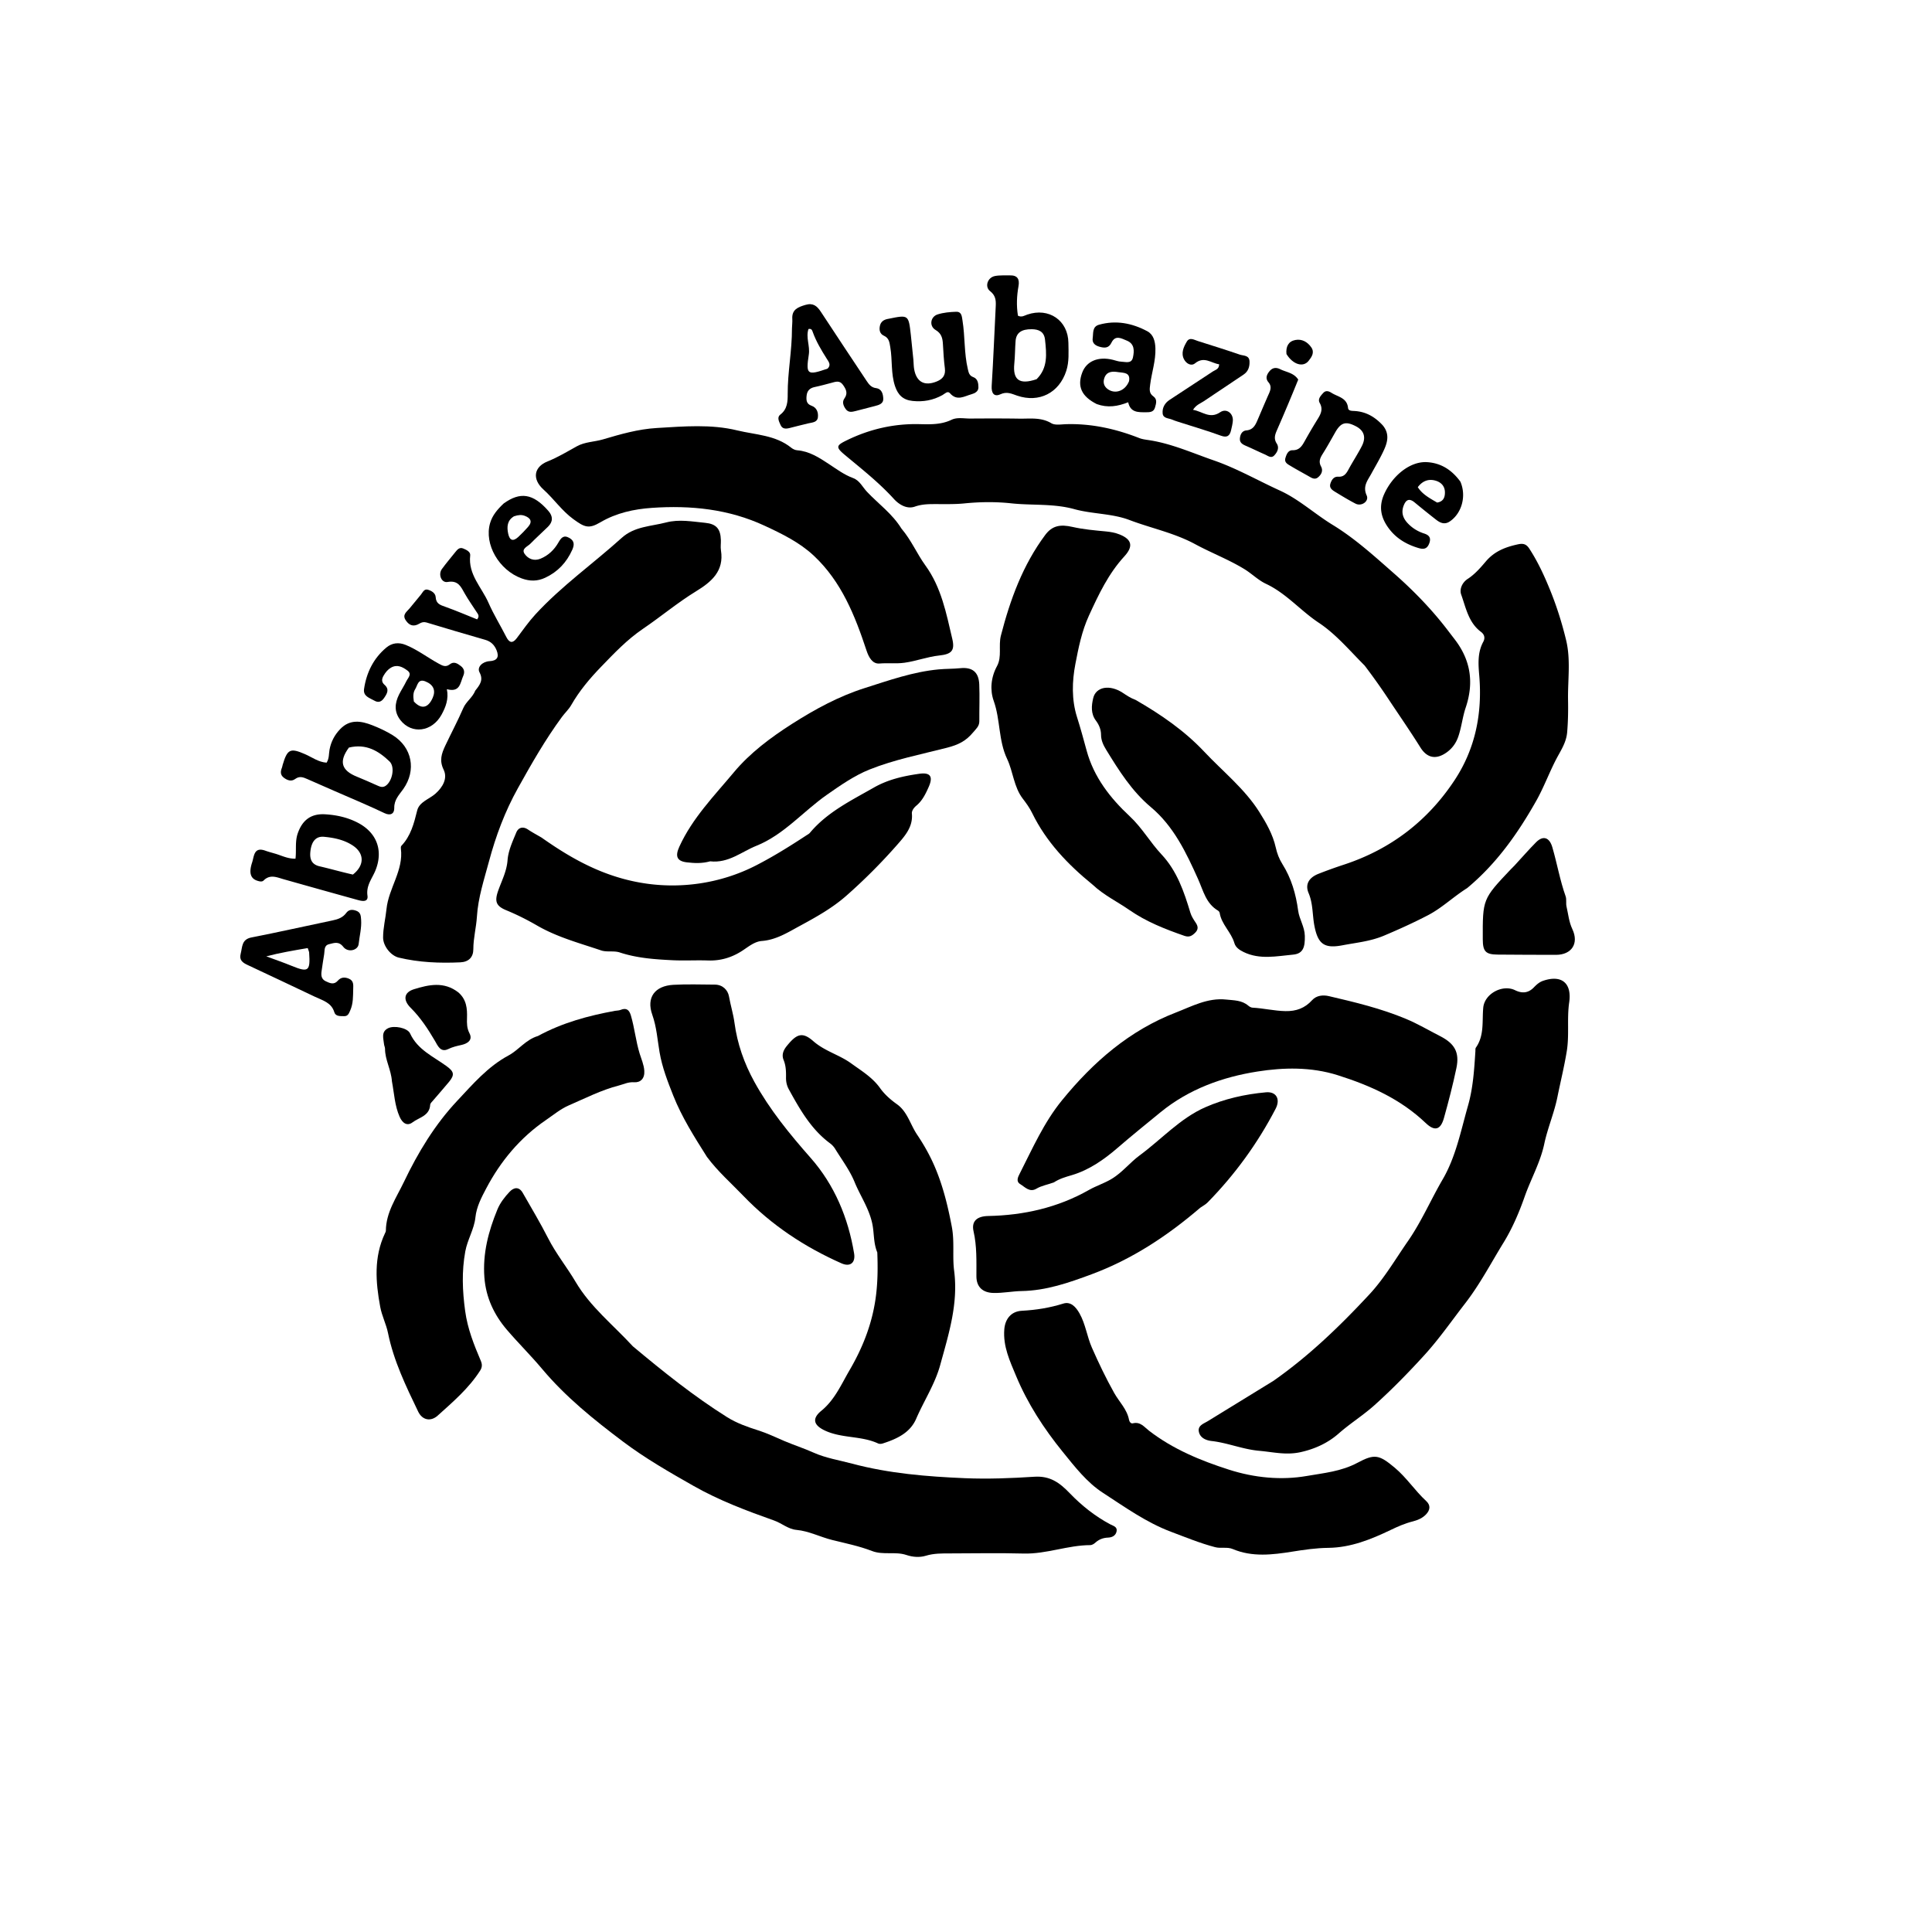
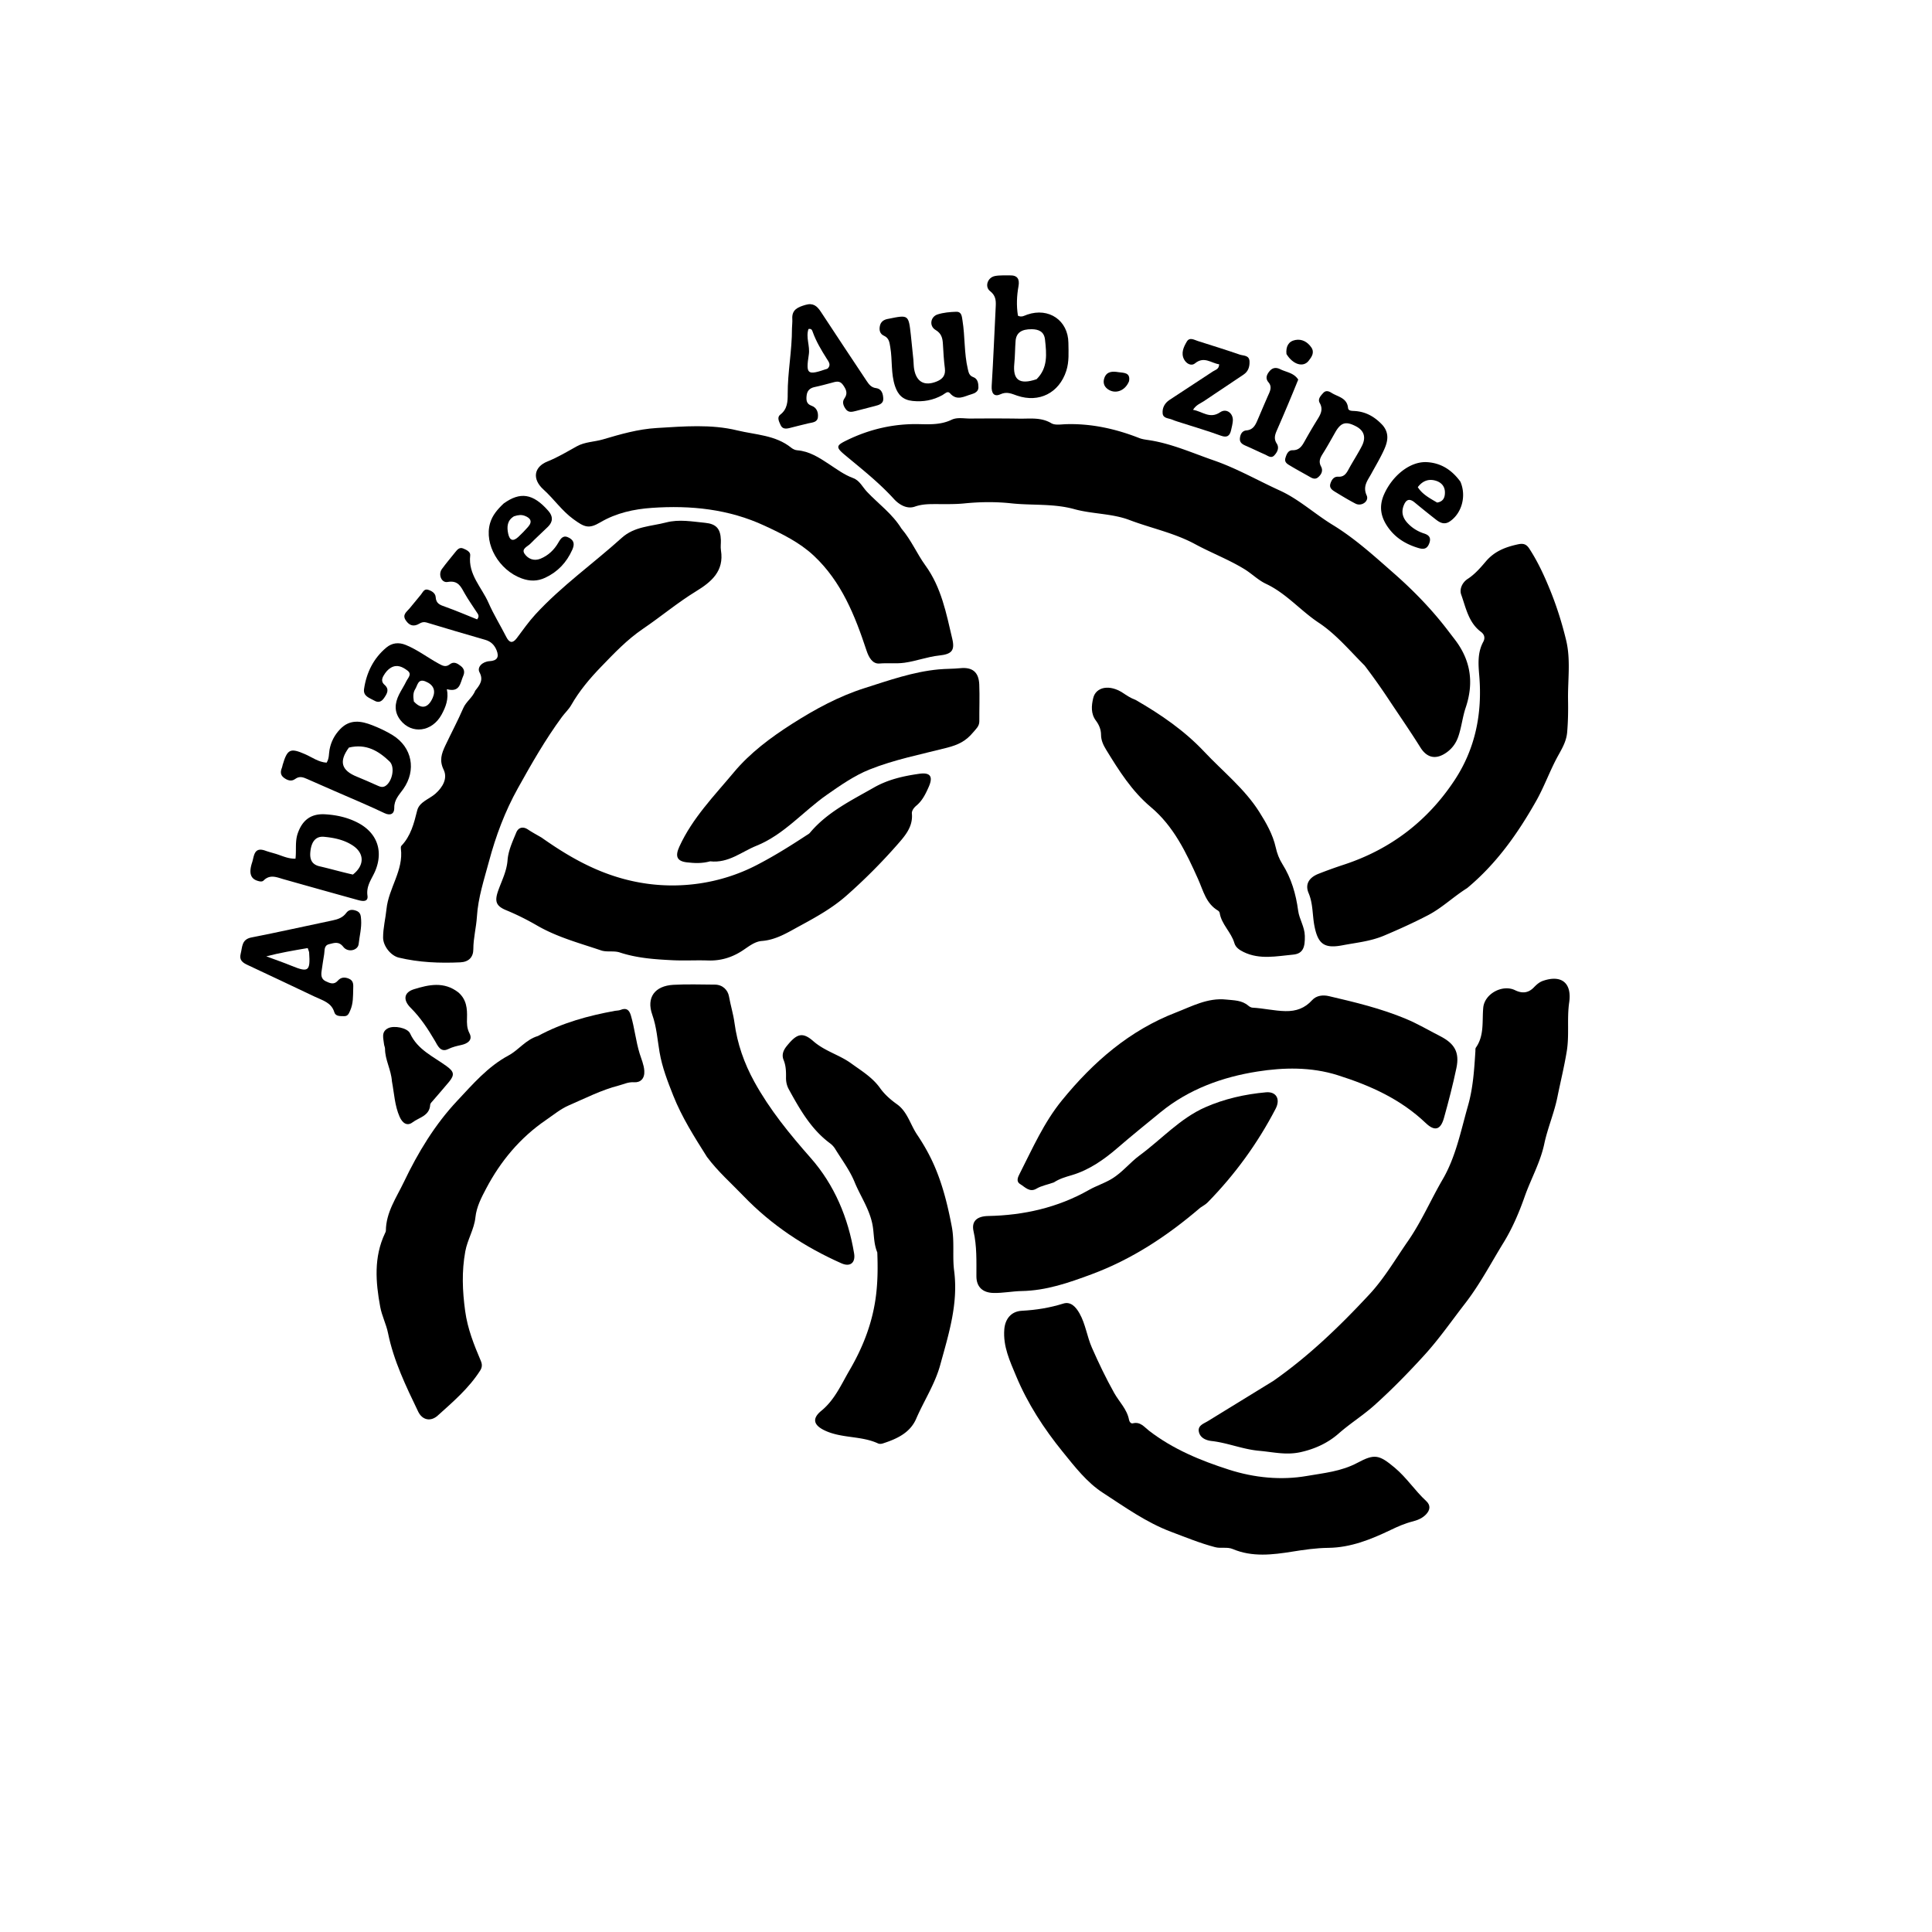
<svg xmlns="http://www.w3.org/2000/svg" data-bbox="127.347 145.951 707.358 679.241" viewBox="0 0 1024 1024" data-type="shape">
  <g>
    <path d="M723.28 352.752c-8.017-8.008-15.179-16.631-24.29-22.67-9.698-6.426-17.272-15.61-27.97-20.63-4.195-1.968-7.5-5.382-11.486-7.817-8.376-5.115-17.537-8.594-26.083-13.217-11.073-5.988-23.275-8.42-34.829-12.804-9.256-3.51-19.685-3.131-29.143-5.741-11.172-3.084-22.35-1.897-33.472-3.093-8.296-.893-16.56-.789-24.877.038-5.612.558-11.306.321-16.963.368-3.162.027-6.169.24-9.28 1.332-4.435 1.556-8.655-1.371-11.079-4.036-7.889-8.67-16.978-15.826-25.91-23.264-5.19-4.322-4.73-5.135 1.297-8.04 12.021-5.793 24.645-8.67 38.006-8.373 5.81.13 11.585.347 17.133-2.312 3.01-1.443 6.578-.634 9.895-.655 8.661-.056 17.325-.087 25.984.051 5.73.092 11.515-.844 16.997 2.422 2.013 1.2 5.212.59 7.862.513 13.465-.387 26.286 2.466 38.75 7.353 1.67.656 3.54.856 5.337 1.134 11.904 1.84 22.84 6.787 34.094 10.68 12.19 4.215 23.423 10.685 35.122 16.015 10.007 4.559 18.472 12.392 27.974 18.196 11.852 7.24 22.029 16.536 32.354 25.598 10.362 9.094 20.003 19.009 28.435 30 1.315 1.713 2.622 3.431 3.939 5.143 8.457 11.002 10.216 22.925 5.76 36.129-1.682 4.98-2.185 10.37-3.943 15.42-1.207 3.467-3.257 6.231-6.136 8.29-5.426 3.879-10.296 3.177-13.906-2.6-5.362-8.582-11.14-16.908-16.716-25.32a335 335 0 0 0-12.857-18.11" />
-     <path d="M335.43 713.574c16.224 13.549 32.44 26.566 50.062 37.617 4.955 3.107 10.842 5.189 16.4 6.94 4.75 1.497 9.258 3.692 13.684 5.58 5.128 2.187 10.502 3.906 15.615 6.202 6.418 2.884 13.626 4.026 20.508 5.861 19.53 5.206 39.649 6.848 59.635 7.693 12.177.515 24.616.033 36.886-.765 8.264-.538 13.296 3.036 18.796 8.759 6.19 6.442 13.414 12.23 21.526 16.507 1.585.835 3.773 1.266 3.265 3.713-.474 2.28-2.41 3.199-4.506 3.278-2.64.099-4.825.938-6.778 2.7-.708.639-1.752 1.28-2.644 1.283-11.957.03-23.278 4.784-35.323 4.464-12.99-.344-25.996-.091-38.995-.067-4.306.008-8.552-.077-12.833 1.229-3.282 1-6.897.75-10.341-.402-5.904-1.974-12.286.186-18.221-2.11-6.804-2.63-14.042-4.09-21.045-5.824-6.401-1.585-12.35-4.75-18.974-5.359-4.437-.408-7.729-3.504-11.803-4.95-14.619-5.192-29.117-10.622-42.783-18.382-12.85-7.296-25.62-14.627-37.399-23.497-15.376-11.578-30.331-23.58-42.857-38.514-5.936-7.077-12.624-13.676-18.656-20.73-6.749-7.89-11.11-17.048-11.916-27.766-.953-12.654 2.14-24.396 6.861-35.897 1.483-3.612 3.845-6.647 6.466-9.436 2.37-2.524 5.094-2.783 6.993.53 4.573 7.98 9.312 15.916 13.468 24.076 4.195 8.238 9.967 15.317 14.61 23.186 7.786 13.197 19.84 22.72 30.298 34.081" />
    <path d="M251.933 366.002c2.45-3.063 4.394-5.586 2.221-9.656-1.463-2.74 1.552-5.704 5.315-5.912 3.977-.22 5.224-2.102 3.73-5.785-1.117-2.754-2.97-4.656-5.992-5.52-10.388-2.97-20.743-6.054-31.085-9.18-1.453-.439-2.614-.148-3.783.555-2.964 1.785-5.294 1.206-7.245-1.663-2.059-3.03.41-4.499 1.959-6.346 2.028-2.419 4.009-4.878 6.024-7.307 1.019-1.23 1.696-3.245 3.775-2.612 1.928.587 3.952 1.774 4.074 3.96.194 3.48 2.453 4.137 5.116 5.085 5.727 2.037 11.318 4.454 16.844 6.667 1.465-1.796.415-2.834-.29-3.924-2.08-3.214-4.306-6.343-6.204-9.66-2.068-3.612-3.436-7.263-9.154-6.247-3.3.586-5.109-4.013-3.012-6.88 2.26-3.088 4.745-6.01 7.138-9.001 1.07-1.337 2.205-2.674 4.173-1.856 1.712.712 3.9 1.758 3.68 3.659-1.174 10.128 6.104 16.91 9.694 25.105 2.731 6.234 6.365 12.067 9.45 18.153 1.635 3.227 3.424 3.403 5.515.63 3.204-4.247 6.225-8.616 9.843-12.558 13.884-15.126 30.673-26.96 45.824-40.645 6.736-6.084 15.455-6.06 23.523-8.155 6.95-1.805 13.793-.467 20.661.192 5.9.566 8.172 3.177 8.351 9.116.055 1.83-.24 3.704.045 5.49 1.764 11.045-5.133 16.754-13.24 21.715-9.79 5.993-18.588 13.413-28.028 19.812-8.512 5.77-15.333 13.01-22.265 20.179-5.935 6.138-11.532 12.758-15.837 20.304-1.3 2.279-3.335 4.125-4.907 6.262-8.804 11.97-16.121 24.796-23.355 37.79-6.883 12.365-11.715 25.33-15.293 38.695-2.579 9.634-5.797 19.2-6.434 29.498-.346 5.6-1.888 11.28-1.886 17.115.002 4.194-2.392 6.77-6.878 6.978-10.977.506-21.883.07-32.616-2.496-4.266-1.02-8.325-6.133-8.335-10.64-.011-5.087 1.301-10.15 1.79-15.021 1.122-11.196 9.142-20.547 7.63-32.144-.062-.47-.027-1.142.258-1.44 5.031-5.27 6.689-11.913 8.392-18.748 1.14-4.58 6.402-5.99 9.699-8.922 3.952-3.515 6.498-8.179 4.332-12.653-2.334-4.823-1.238-8.364.951-12.973 3.127-6.582 6.557-13.04 9.454-19.726 1.506-3.474 4.855-5.504 6.378-9.29" />
    <path d="M674.915 731.897c19.048-13.333 35.395-29.185 50.907-45.864 7.886-8.48 13.743-18.608 20.353-28.123 7.222-10.397 12.157-21.98 18.48-32.828 6.97-11.956 9.61-25.692 13.394-38.95 2.73-9.563 3.31-19.182 3.94-28.906.042-.663-.078-1.48.258-1.96 4.552-6.479 3.24-13.964 3.904-21.161.686-7.444 10.253-12.514 16.855-9.282 3.714 1.818 7.012 1.594 9.993-1.503 1.38-1.433 2.873-2.786 4.832-3.458 9.827-3.372 15.372 1.151 13.87 11.46-1.25 8.584.127 17.238-1.287 25.884-1.337 8.178-3.33 16.2-4.963 24.292-1.691 8.382-5.178 16.397-6.955 24.769-2.104 9.91-7.1 18.6-10.394 27.978-2.987 8.504-6.588 16.89-11.211 24.397-6.644 10.79-12.486 22.058-20.38 32.243-7.09 9.15-13.703 18.724-21.516 27.304-8.386 9.208-17.075 18.112-26.369 26.474-6.075 5.467-12.985 9.742-19.11 15.136-5.614 4.943-12.454 8.16-20.208 9.874-7.664 1.694-14.539-.068-21.894-.72-8.752-.777-16.672-4.217-25.211-5.186-3.05-.346-6.172-1.693-6.795-5-.612-3.247 2.609-4.211 4.834-5.577a64461 64461 0 0 0 34.673-21.293" />
    <path d="M777.633 470.706c-7.335 4.599-13.323 10.501-20.744 14.366-7.6 3.957-15.357 7.47-23.267 10.809-7.27 3.069-14.602 3.712-22.015 5.13-9.568 1.832-13.005-.506-14.911-10.113-1.154-5.816-.69-11.821-3.113-17.543-1.99-4.701.245-8.237 5.22-10.21a244 244 0 0 1 13.594-4.896c24.747-8.144 44.376-23.199 58.617-44.822 10.95-16.628 14.685-35.321 13.034-55.173-.505-6.082-1.025-12.297 2.112-18.077 1.017-1.875.764-3.8-1.233-5.29-6.567-4.9-7.952-12.71-10.457-19.736-1.059-2.968.604-6.472 3.427-8.31 3.852-2.509 6.795-5.939 9.647-9.294 4.636-5.453 10.537-7.666 17.191-9.08 2.805-.595 4.37.077 5.828 2.312 4.652 7.135 8.183 14.882 11.327 22.703 3.364 8.368 6.078 17.076 8.195 25.849 2.521 10.447.816 21.222 1.018 31.849.107 5.625.008 11.26-.47 16.923-.465 5.502-3.445 9.771-5.715 14.113-3.848 7.36-6.663 15.165-10.772 22.416-9.74 17.19-20.937 33.11-36.513 46.074" />
    <path d="M477.806 280.19c5.24 6.14 8.193 13.343 12.692 19.532 8.45 11.625 11.054 25.37 14.233 38.891 1.485 6.314-.445 8.127-6.981 8.821-6.188.657-12.078 2.96-18.332 3.826-4.474.62-8.852.039-13.265.416-3.748.32-5.708-3.341-6.88-6.884-6.117-18.486-13.237-36.457-27.861-50.19-7.582-7.12-16.81-11.606-26.16-15.957-19.045-8.861-39.18-10.89-59.727-9.465-9.49.657-18.854 2.658-27.369 7.683-6.141 3.624-8.428 2.546-14.267-1.71-6.136-4.472-10.32-10.716-15.848-15.709-6.023-5.439-5.23-11.924 2.22-14.901 5.468-2.185 10.385-5.18 15.44-7.98 4.352-2.411 9.279-2.32 13.859-3.67 9.273-2.734 18.58-5.45 28.523-6.042 14.338-.854 28.785-2.118 42.683 1.273 9.609 2.344 20.25 2.438 28.576 9.163.867.7 2.067 1.281 3.155 1.365 6.439.494 11.625 3.876 16.758 7.247 4.174 2.742 8.144 5.737 12.913 7.488 3.47 1.274 5.005 4.795 7.372 7.296 6.039 6.384 13.37 11.572 18.266 19.508" />
    <path d="M749.017 806.323c-4.407 1.101-8.133 2.766-11.9 4.573-10.455 5.014-21.21 9.365-33.109 9.499-6.45.072-12.734.996-19.134 2.014-10.306 1.639-21.161 2.989-31.428-1.367-3.058-1.298-6.259-.193-9.364-1.002-7.995-2.083-15.565-5.22-23.276-8.113-13.355-5.008-24.68-13.226-36.327-20.768-8.402-5.44-14.855-13.812-21.251-21.7-9.952-12.273-18.554-25.478-24.657-40.118-3.287-7.886-6.99-15.681-6.274-24.737.432-5.467 3.562-9.566 9.324-9.87 7.485-.396 14.739-1.555 21.941-3.808 3.909-1.223 6.631 1.7 8.585 5.163 3.227 5.718 3.977 12.282 6.595 18.227 3.6 8.175 7.435 16.191 11.808 23.989 2.648 4.723 6.814 8.628 7.86 14.238.202 1.082 1.02 2.098 2.013 1.848 4.021-1.012 6.04 1.962 8.619 3.947 12.685 9.767 27.242 15.777 42.309 20.607 13.497 4.328 27.697 5.718 41.388 3.333 8.825-1.538 18.116-2.368 26.685-6.941 9.116-4.866 11.477-4.4 19.78 2.541 6.318 5.28 10.746 12.207 16.733 17.73 2.384 2.2 2.12 4.707-.088 7.027-1.78 1.869-4.009 2.934-6.832 3.688" />
    <path d="M285.112 549.107c13.01-7.076 26.744-10.758 40.832-13.343.978-.18 2.042-.117 2.935-.485 3.102-1.277 4.61-.072 5.501 2.938 1.967 6.638 2.607 13.563 4.655 20.21.91 2.954 2.244 5.852 2.462 9.104.28 4.195-2.075 6.326-5.479 6.09-3.075-.213-5.393 1.048-8.051 1.73-9.276 2.384-17.769 6.76-26.478 10.52-4.351 1.878-8.158 5.06-12.128 7.773-13.694 9.359-24.052 21.8-31.689 36.31-2.46 4.673-5.102 9.653-5.687 15.26-.658 6.316-4.224 11.757-5.376 18.077-1.936 10.628-1.52 20.89-.066 31.557 1.291 9.48 4.675 17.909 8.303 26.445.768 1.806.782 3.356-.361 5.148-5.982 9.379-14.344 16.515-22.466 23.834-3.75 3.379-8.198 2.433-10.376-2.093-6.465-13.44-12.985-26.874-15.99-41.663-.959-4.716-3.238-9.04-4.127-13.84-2.452-13.235-3.455-26.305 2.5-38.97.211-.45.49-.935.493-1.406.07-9.761 5.63-17.601 9.57-25.851 7.439-15.576 16.45-30.46 28.267-43.03 8.222-8.747 16.205-18.132 27.194-24.015 5.36-2.87 9.074-8.36 15.562-10.3" />
    <path d="M558.53 626.711c-3.323 1.213-6.468 1.694-9.255 3.34-3.546 2.094-6.009-.895-8.53-2.438-2.433-1.488-1.16-3.84-.167-5.789 6.76-13.267 12.686-26.855 22.307-38.66 16.579-20.338 35.854-37.065 60.369-46.514 8.357-3.221 16.825-7.92 26.647-6.866 4.18.449 8.283.312 11.71 3.232.613.523 1.466 1.024 2.233 1.064 5.853.306 11.57 1.718 17.469 1.833 5.71.111 10.275-1.546 14.147-5.816 2.298-2.534 5.787-2.854 8.9-2.127 13.847 3.232 27.614 6.526 40.882 12.073 6.31 2.638 12.005 6.05 17.993 9.097 7.654 3.894 10.452 8.518 8.697 16.915-1.862 8.913-4.164 17.747-6.614 26.52-1.763 6.319-4.91 7.179-9.633 2.677-13.308-12.686-29.345-19.904-46.703-25.384-14.197-4.483-28.805-4.094-42.462-1.95-18.39 2.885-36.319 9.228-51.501 21.66-7.666 6.277-15.325 12.454-22.817 18.93-6.81 5.886-14.86 11.615-24.118 14.34-3.178.936-6.4 1.814-9.555 3.863" />
-     <path d="M579.114 468.897c-13.252-10.795-24.604-22.717-32.051-37.968-1.304-2.67-3.074-5.156-4.9-7.519-4.86-6.288-5.14-14.354-8.377-21.181-4.644-9.795-3.52-20.713-7.103-30.762-2.038-5.713-1.517-12.425 1.755-18.432 2.714-4.982.67-10.78 2.06-16.166 4.926-19.083 11.587-37.346 23.477-53.318 3.715-4.99 8.008-5.744 14.451-4.276 5.785 1.317 11.772 1.832 17.7 2.39 2.53.238 4.943.668 7.268 1.596 6.613 2.638 7.36 6.373 2.54 11.612-8.436 9.171-13.636 20.191-18.784 31.426-3.801 8.294-5.536 17.07-7.182 25.658-1.747 9.111-2.072 18.826.884 28.15 1.854 5.847 3.478 11.787 5.08 17.693 3.85 14.2 12.59 25.262 22.838 34.829 6.594 6.156 10.853 13.832 16.854 20.228 8.23 8.773 11.935 19.741 15.305 30.917.563 1.866 1.7 3.608 2.807 5.248 1.306 1.933 1.503 3.576-.264 5.331-1.631 1.62-3.103 2.56-5.695 1.662-10.223-3.547-20.275-7.5-29.186-13.695-6.377-4.433-13.487-7.81-19.477-13.423" />
    <path d="M287.03 443.932c9.26 6.529 18.458 12.234 28.642 16.679 17.919 7.821 36.623 10.41 55.45 7.581 9.975-1.5 20.145-4.637 29.696-9.558 9.214-4.746 17.869-10.143 26.458-15.789.695-.457 1.498-.846 2.015-1.463 9.207-10.98 21.833-17.077 33.925-23.983 7.507-4.288 15.737-6.117 24.07-7.285 5.946-.833 7.334 1.588 4.947 6.974-1.625 3.667-3.337 7.242-6.526 9.904-1.289 1.076-2.53 2.673-2.385 4.259.64 6.965-3.699 11.828-7.596 16.278a299 299 0 0 1-27.03 27.122c-7.58 6.695-16.268 11.495-24.952 16.2-6.206 3.363-12.394 7.316-19.956 7.887-3.975.3-7.244 3.172-10.585 5.312-5.487 3.514-11.364 5.25-17.922 5.028-6.322-.213-12.669.169-18.983-.144-9.397-.467-18.769-1.125-27.855-4.125-3.065-1.012-6.792-.034-9.842-1.068-11.477-3.891-23.207-6.983-33.915-13.175-5.184-2.998-10.71-5.794-16.353-8.111-5.57-2.287-6.272-4.811-4.211-10.579 1.866-5.223 4.46-10.131 4.9-16.015.372-4.972 2.666-9.889 4.62-14.62 1.075-2.6 3.455-3.412 6.206-1.57 2.21 1.479 4.567 2.738 7.181 4.26" />
    <path d="M464.98 663.809c-2.082-5.056-1.616-10.157-2.608-15.019-1.677-8.223-6.383-14.854-9.426-22.295-2.546-6.228-6.75-11.787-10.307-17.588a10.7 10.7 0 0 0-2.692-2.916c-10.046-7.445-16.005-17.986-21.853-28.623-1.07-1.947-1.522-4.02-1.49-6.237.047-3.164-.032-6.274-1.279-9.32-1.098-2.683-.198-5.09 1.649-7.37 5.136-6.345 8.182-7.79 14.062-2.63 6.111 5.364 13.793 7.235 20.033 11.759 5.433 3.94 11.303 7.415 15.39 13.15 2.364 3.318 5.524 6.114 8.977 8.572 5.502 3.917 7.036 10.729 10.629 16.069 3.517 5.227 6.678 10.803 9.182 16.578 4.476 10.318 7.12 21.147 9.232 32.276 1.503 7.925.237 15.663 1.225 23.276 2.274 17.51-2.875 33.578-7.364 49.94-2.798 10.2-8.616 18.957-12.741 28.515-3.265 7.564-10.363 10.74-17.744 13.129-.75.243-1.778.298-2.463-.02-8.842-4.106-18.972-2.651-27.896-6.703-6.147-2.791-7.422-6.324-2.195-10.592 7.116-5.812 10.578-13.993 14.974-21.523 7.308-12.516 12.423-25.732 14.12-40.463.837-7.277.875-14.367.584-21.965" />
    <path d="M636.141 640.141c-17.514 15.013-36.203 27.324-57.677 35.291-12.024 4.462-23.912 8.616-36.995 8.852-4.898.089-9.854 1.118-14.852 1.011-5.698-.12-9.09-3.092-9.1-8.83-.015-7.981.296-15.89-1.51-23.824-1.246-5.472 1.899-8.017 7.763-8.134 18.866-.374 36.857-4.428 53.373-13.796 3.904-2.214 8.154-3.526 12.053-5.871 5.706-3.432 9.667-8.663 14.797-12.43 11.619-8.536 21.478-19.666 34.856-25.553 10.14-4.461 21.064-6.917 32.16-7.912 5.397-.484 7.78 3.573 5.09 8.743-9.533 18.326-21.566 34.88-36.036 49.636-1.03 1.05-2.4 1.767-3.922 2.817" />
    <path d="M376.408 456.52c-4.374 1.214-8.418.997-12.346.54-5.524-.64-6.218-3.43-3.996-8.307 6.918-15.182 18.532-26.997 28.924-39.454 8.495-10.184 19.475-18.408 30.882-25.678 12.108-7.717 24.64-14.54 38.351-18.903 12.896-4.103 25.72-8.661 39.316-9.93 3.777-.354 7.604-.252 11.416-.636 6.51-.654 9.813 2.134 10.076 8.65.261 6.481-.011 12.983.034 19.475.019 2.657-1.807 4.12-3.295 5.906-3.812 4.576-7.759 6.572-13.93 8.15-13.784 3.523-27.921 6.293-41.04 11.552-7.87 3.154-15.35 8.33-22.588 13.405-12.602 8.836-22.784 21.178-37.353 27.014-7.798 3.123-14.715 9.308-24.45 8.217" />
    <path d="M601.91 370.978c13.494 7.77 25.922 16.351 36.407 27.49 9.867 10.483 21.364 19.591 29.111 31.843 3.643 5.761 7.21 11.954 8.743 18.855.697 3.135 1.803 6.085 3.494 8.765 4.788 7.584 7.207 15.943 8.383 24.734.613 4.586 3.429 8.464 3.538 13.36.13 5.78-.768 9.443-6.197 9.944-8.7.803-17.71 2.798-26.252-1.38-2.168-1.06-4.216-2.413-4.889-4.737-1.677-5.8-6.822-9.869-7.793-15.988-.07-.437-.454-.96-.843-1.189-6.436-3.794-7.799-10.487-10.604-16.743-6.255-13.949-12.882-27.964-25.021-38.14-10.101-8.468-16.964-19.417-23.721-30.45-1.457-2.38-2.69-4.929-2.691-7.935-.003-2.719-1.053-5.249-2.68-7.41-2.822-3.743-2.413-8-1.468-11.98 1.442-6.072 8.783-7.336 15.646-2.817 2.097 1.381 4.126 2.788 6.837 3.778" />
    <path d="M374.709 613.193c-6.745-10.68-13.33-21.063-17.87-32.507-2.965-7.476-5.876-14.93-7.265-23.042-1.125-6.577-1.539-13.297-3.849-19.803-3.253-9.165 1.342-15.316 11.183-15.868 7.306-.409 14.653-.136 21.98-.104 4.167.018 6.899 2.896 7.488 6.235.83 4.708 2.278 9.262 2.925 14.058 1.48 10.977 5.078 21.341 10.532 31.236 8.184 14.843 18.68 27.657 29.841 40.323 12.59 14.287 19.897 31.703 23.025 50.649.809 4.9-2.063 7.278-6.697 5.224-19.537-8.66-37.1-20.257-51.972-35.726-6.455-6.714-13.501-12.874-19.321-20.675" />
-     <path d="M802.74 458.74c3.965-4.28 7.548-8.44 11.409-12.324 3.762-3.784 7.095-2.57 8.612 2.607 2.53 8.634 4.037 17.54 7.057 26.047.588 1.656.06 3.678.47 5.432.935 3.994 1.248 8.043 3.088 11.948 3.617 7.674-.433 13.643-8.695 13.638q-15.476-.007-30.95-.138c-6.307-.054-7.806-1.666-7.828-8.131-.072-21.304-.073-21.305 14.827-37.058.571-.605 1.166-1.187 2.01-2.021" />
    <path d="M166.81 528.254c-12.061-5.71-23.772-11.285-35.526-16.766-2.648-1.235-4.616-2.557-3.716-5.996.932-3.557.4-7.593 5.727-8.628 14.344-2.787 28.597-6.04 42.906-9.012 2.869-.595 5.456-1.464 7.258-3.912 1.425-1.934 3.198-1.994 5.318-1.238 2.404.857 2.48 2.68 2.625 4.785.303 4.381-.844 8.589-1.311 12.869-.374 3.426-5.69 4.66-8.121 1.519-2.428-3.136-4.856-2.086-7.512-1.45-2.883.692-2.29 3.301-2.64 5.32-.51 2.947-.928 5.913-1.358 8.874-.328 2.257-.24 4.33 2.241 5.493 2.193 1.027 4.319 1.984 6.33-.306 1.672-1.905 3.65-2.02 5.884-1.088 2.623 1.094 2.35 3.319 2.29 5.49-.104 3.81.055 7.61-1.549 11.275-.722 1.651-1.227 3.159-3.265 3.106-1.962-.052-4.495.222-5.186-2.074-1.548-5.137-6.061-6.213-10.395-8.26m-25.677-21.373c4.49 1.671 9.027 3.225 13.458 5.038 8.852 3.623 9.956 2.84 9.263-6.985-.044-.621-.366-1.223-.75-2.443-7.434 1.261-14.781 2.508-21.97 4.39" />
    <path d="M419.762 174.052c.072-1.976.272-3.481.175-4.967-.326-5.024 2.993-6.305 6.966-7.482 4.038-1.195 6.14.55 8.174 3.662 8.008 12.258 16.17 24.416 24.25 36.626 1.223 1.847 2.47 3.482 4.926 3.806 3.218.424 3.786 3.191 3.902 5.601.126 2.628-2.217 3.36-4.413 3.901-3.387.836-6.753 1.757-10.133 2.623-1.966.503-3.96 1.018-5.412-1.067-1.211-1.738-1.974-3.698-.636-5.565 1.985-2.77.855-4.92-.786-7.233-1.823-2.568-4.045-1.567-6.29-.984-2.897.753-5.784 1.567-8.713 2.17-2.676.553-4.052 2.078-4.277 4.749-.193 2.276-.08 4.202 2.656 5.166 2.71.954 3.648 3.493 3.352 6.09-.312 2.727-2.884 2.742-4.99 3.22-3.405.773-6.772 1.709-10.167 2.53-1.89.458-3.718.497-4.65-1.672-.785-1.822-2.05-4.013-.08-5.513 3.758-2.861 3.9-7.049 3.879-10.85-.063-11.515 2.288-22.841 2.267-34.81m18.88 21.319c2.03-1.961.543-3.673-.483-5.3-2.832-4.492-5.56-9.025-7.37-14.053-.318-.879-.596-2.003-2.281-1.632-1.502 4.458.883 8.956.176 13.544-1.642 10.65-.835 11.193 9.957 7.44" />
    <path d="M191.622 425.46c-9.809-4.248-19.27-8.341-28.694-12.518-2.208-.978-4.163-1.767-6.486-.058-1.992 1.465-4.105.745-5.989-.67-1.99-1.496-1.816-3.35-1.007-5.36.185-.459.23-.971.37-1.45 2.483-8.402 4.037-9.091 11.855-5.682 3.739 1.63 7.132 4.244 11.429 4.507 1.442-2.238 1.143-4.662 1.563-6.905.792-4.226 2.68-7.802 5.653-10.896 5.155-5.365 11.095-4.36 17.048-2.018 3.701 1.457 7.373 3.152 10.748 5.24 10.349 6.404 12.672 18.588 5.635 28.552-2.168 3.07-4.882 5.664-4.779 10.042.074 3.116-2.08 4.245-5.203 2.728-3.883-1.888-7.851-3.6-12.143-5.512m-6.687-29.233c-5.413 7.334-4.06 12.12 4.28 15.456 3.528 1.412 6.99 2.991 10.469 4.525 1.532.675 2.997 1.422 4.674.321 3.55-2.33 5.185-10.019 2.075-12.98-5.728-5.455-12.285-9.554-21.498-7.322" />
    <path d="M146.298 452.59c3.49 1.108 6.476 2.625 10.317 2.533.55-4.53-.315-9.009 1.176-13.352 2.444-7.118 7.048-10.626 14.588-10.173 6.037.363 11.859 1.652 17.276 4.469 10.061 5.233 13.588 14.715 9.36 25.22-1.75 4.347-5.024 8.005-4.25 13.42.509 3.55-2.766 2.96-5.041 2.33a7409 7409 0 0 1-39.357-11.013c-3.636-1.027-7.22-2.777-10.64.646-.841.841-2.191.51-3.347.136-3.578-1.158-4.58-4.156-2.745-9.7 1.085-3.28.877-8.44 7.026-6.222 1.72.62 3.5 1.07 5.637 1.706m40.742 10.946c6.239-4.882 6.184-11.318-.154-15.46-4.585-2.996-9.832-4.053-15.117-4.553-4.268-.404-6.674 2.364-7.256 7.767-.409 3.8.442 6.86 4.916 7.886 5.66 1.298 11.243 2.929 17.61 4.36" />
    <path d="M539.536 167.332c1.991 1.002 3.433-.075 4.97-.6 11.404-3.896 21.635 3.096 21.77 14.988.055 4.967.453 9.958-1.128 14.85-3.775 11.675-14.373 17.092-26.023 13.14-2.896-.982-5.4-2.337-8.89-.735-3.38 1.552-4.862-.596-4.62-4.466.884-14.101 1.432-28.223 2.154-42.335.158-3.094-.132-5.63-2.988-7.858-2.982-2.326-1.39-7.204 2.487-8 2.567-.527 5.295-.282 7.951-.36 4.042-.12 5.28 1.964 4.611 5.72-.906 5.094-1.169 10.225-.294 15.656m9.879 33.652c6.101-6.016 5.274-13.487 4.467-20.987-.465-4.312-3.443-5.462-7.014-5.506-5.54-.07-8.242 1.954-8.583 6.207-.32 3.977-.268 7.986-.672 11.951-.883 8.669 2.618 11.465 11.802 8.335" />
    <path d="M732.847 225.397c3.7 4.386 2.627 8.803.739 12.978-1.982 4.381-4.479 8.53-6.789 12.761-1.943 3.56-4.637 6.592-2.433 11.45 1.406 3.103-2.737 5.992-5.911 4.351-3.69-1.907-7.247-4.083-10.799-6.245-1.563-.952-3.23-2.083-2.521-4.341.629-2.003 1.806-3.827 4.152-3.687 3.139.187 4.322-1.747 5.572-4.054 2.22-4.096 4.796-8.002 6.925-12.141 2.4-4.667 1.216-8.256-3.073-10.505-5.395-2.83-8.006-2.067-10.988 3.163-2.144 3.758-4.22 7.56-6.529 11.214-1.408 2.227-2.457 4.216-1.013 6.893 1.209 2.239.197 4.282-1.592 5.763-1.767 1.462-3.432.28-5.035-.63-3.183-1.81-6.413-3.54-9.545-5.431-1.515-.915-3.406-1.806-2.701-4.19.583-1.974 1.456-4.14 3.768-4.111 3.773.046 5.115-2.447 6.61-5.124a276 276 0 0 1 6.58-11.188c1.724-2.772 3.142-5.346 1.216-8.74-1.16-2.047.464-3.77 1.83-5.272 1.47-1.617 3.053-.953 4.507-.043 3.362 2.101 8.145 2.582 8.674 7.943.158 1.601 1.957 1.55 3.28 1.617 5.99.304 10.817 2.956 15.076 7.569" />
    <path d="M484.13 190.842c.141 1.948.133 3.464.404 4.929 1.251 6.78 5.566 9.034 12.002 6.396 3.147-1.29 4.732-3.309 4.262-6.94-.554-4.284-.794-8.614-1.038-12.93-.176-3.121-.787-5.587-3.923-7.44-3.442-2.033-2.72-6.994 1.137-8.217 3.115-.989 6.527-1.292 9.822-1.393 2.902-.09 2.985 2.39 3.347 4.628 1.383 8.546.817 17.298 2.83 25.778.439 1.847.724 3.446 2.864 4.22 2.425.878 2.727 3.309 2.748 5.439.02 2.147-1.912 3.163-3.634 3.632-3.808 1.038-7.707 3.819-11.462-.536-1.248-1.447-2.76.326-3.98 1-4.965 2.744-10.13 3.7-15.847 3.102-5.107-.534-7.712-3.242-9.245-7.738-2.299-6.743-1.365-13.867-2.551-20.748-.444-2.575-.62-4.839-3.396-6.093-2.09-.944-2.562-2.921-2.132-5.099.448-2.268 1.986-3.355 4.127-3.778.163-.032.328-.055.491-.089 10.584-2.165 10.596-2.167 11.798 8.522.484 4.296.904 8.6 1.375 13.355" />
    <path d="M203.286 358.14c-1.148 1.986-.966 3.507.498 4.796 2.779 2.449 1.358 4.713-.222 7.027-1.329 1.946-2.98 2.64-5.113 1.405-2.515-1.456-6.066-2.289-5.489-6.205 1.278-8.679 4.984-16.22 11.778-21.917 2.985-2.502 6.518-2.966 10.334-1.412 6.228 2.535 11.52 6.664 17.36 9.853 1.971 1.077 3.754 2.154 5.937.433 2.173-1.714 4.036-.524 5.843.859 1.889 1.445 2.214 3.285 1.29 5.327-1.598 3.53-1.568 8.886-8.655 6.975 1.05 5.157-.584 9.45-2.819 13.512-5.035 9.153-15.79 10.535-21.777 2.912-3.44-4.38-3.053-8.95-.745-13.589 1.185-2.384 2.695-4.608 3.838-7.01.848-1.78 3.191-3.758.63-5.686-2.54-1.912-5.462-3.467-8.77-1.535-1.604.938-2.8 2.346-3.918 4.256m16.069 13.65c3.946 4.29 7.56 3.584 9.993-1.952 1.727-3.93.381-6.975-3.852-8.673-4.013-1.61-4.157 2.095-5.42 4.083-1.099 1.726-1.17 3.762-.721 6.542" />
-     <path d="M581.312 214.177c-8.108-4.074-10.466-9.39-7.709-16.715 2.292-6.086 8.546-8.677 16.27-6.749 1.451.362 2.904.927 4.37.976 2.33.078 5.484 1.278 6.242-2.237.746-3.464.916-7.265-3.29-8.937-2.785-1.108-6.032-3.19-8.127 1.163-1.413 2.936-3.675 2.85-6.33 2.093-2.398-.683-3.968-2.007-3.589-4.586.39-2.647-.317-6.047 3.36-7.077 8.998-2.523 17.565-.83 25.578 3.453 3.287 1.756 4.182 5.327 4.306 9.06.218 6.58-1.972 12.78-2.777 19.194-.302 2.415-.706 4.57 1.665 6.25 2.252 1.595 1.482 3.837.889 5.927-.71 2.5-2.796 2.52-4.842 2.517-4.025-.007-8.181.227-9.366-5.3-5.542 2.198-10.85 3.063-16.65.968m17.102-12.128c.874-4.84-3.037-4.373-5.687-4.804-2.95-.48-6.174-.548-7.422 3.164-.743 2.211-.267 4.262 1.712 5.755 3.823 2.884 9.267 1.243 11.397-4.115" />
+     <path d="M581.312 214.177m17.102-12.128c.874-4.84-3.037-4.373-5.687-4.804-2.95-.48-6.174-.548-7.422 3.164-.743 2.211-.267 4.262 1.712 5.755 3.823 2.884 9.267 1.243 11.397-4.115" />
    <path d="M207.728 573.093c-.432-6.208-3.675-11.367-3.657-17.242.002-.806-.455-1.605-.532-2.423-.288-3.044-1.647-6.475 2.084-8.416 3.145-1.635 10.35-.271 11.724 2.727 3.962 8.647 12.273 12.21 19.265 17.283 3.952 2.869 4.53 4.54 1.424 8.332-2.73 3.329-5.614 6.53-8.398 9.815-.636.751-1.586 1.587-1.635 2.429-.344 5.89-5.93 6.663-9.348 9.27-2.746 2.095-5.292.592-6.865-2.992-2.593-5.907-2.825-12.209-4.062-18.783" />
    <path d="M266.962 266.854c8.7-6.257 15.506-5.435 23.708 3.963 2.493 2.857 2.487 5.708-.255 8.391-3.092 3.025-6.315 5.919-9.344 9.004-1.478 1.506-4.903 2.623-3.004 5.36 1.827 2.636 4.964 3.966 8.393 2.555 4.15-1.707 7.27-4.691 9.478-8.532 1.384-2.407 2.688-4.258 5.808-2.5 2.876 1.62 2.679 3.83 1.527 6.388-2.984 6.632-7.627 11.598-14.267 14.712-4.164 1.952-8.145 1.957-12.513.37-12-4.358-19.993-18.082-16.735-29.297 1.203-4.14 3.89-7.282 7.204-10.414m5.476 6.792c-3.62 2.155-3.849 5.539-3.107 9.116.779 3.758 2.606 4.368 5.362 1.848 1.823-1.667 3.532-3.472 5.173-5.321 2.561-2.888 1.273-4.777-1.821-5.92-1.57-.58-3.248-.508-5.607.277" />
    <path d="M774.027 255.27c3.327 7.653.731 16.841-5.627 21.117-2.747 1.848-5.083.752-7.28-.967a482 482 0 0 1-11.27-9.066c-2.951-2.456-4.696-1.518-5.925 1.758-1.335 3.558-.301 6.54 2.13 9.147 2.424 2.597 5.384 4.434 8.775 5.517 2.696.861 3.796 2.346 2.689 5.253-1.067 2.8-2.8 3.282-5.5 2.493-6.586-1.923-12.177-5.206-16.24-10.885-3.979-5.562-5.06-11.259-2.119-17.78 4.5-9.975 13.855-17.397 22.602-16.91 7.401.411 13.193 4.054 17.765 10.324M761.7 266.366c3.355-.497 4.26-2.85 4.129-5.756-.15-3.29-2.396-5.198-5.232-5.933-3.628-.94-6.75.327-9.137 3.536 2.435 3.79 6.125 5.731 10.24 8.153" />
    <path d="M626.823 224.302c-2.116-.683-3.89-1.176-5.564-1.898-1.876-.81-4.795-.582-5.035-3.32-.258-2.952 1.122-5.47 3.716-7.168 7.653-5.01 15.307-10.02 22.941-15.058 1.307-.863 3.264-1.137 3.297-3.776-4.196-.593-7.952-4.442-12.767-.526-2.119 1.724-4.692.09-5.838-2.088-1.742-3.312-.22-6.592 1.466-9.42 1.489-2.495 3.86-.931 5.845-.3 7.427 2.36 14.873 4.669 22.24 7.207 1.964.677 5.04.215 5.153 3.654.093 2.828-.686 5.27-3.156 6.926q-10.567 7.084-21.142 14.155c-1.761 1.178-3.922 1.817-5.654 4.524 5.032.833 8.867 5.037 14.415 1.27 3.32-2.255 7.043.619 6.684 4.672-.145 1.643-.557 3.269-.929 4.884-.687 2.991-2.12 4.076-5.39 2.881-6.553-2.394-13.255-4.377-20.282-6.62" />
    <path d="M243.003 526.044c4.322 3.814 4.67 8.62 4.52 13.494-.087 2.832-.112 5.363 1.315 8.133 1.922 3.732-1.261 5.509-4.251 6.174-2.432.541-4.697 1.044-7.005 2.173-4.115 2.012-5.588-1.83-7.072-4.361-3.69-6.297-7.659-12.34-12.86-17.506-4.076-4.047-3.722-8.155 1.782-9.846 7.72-2.373 15.881-4.295 23.571 1.74" />
    <path d="M688.09 201.19a1014 1014 0 0 1-11.106 26.41c-1.09 2.498-2.067 4.752-.297 7.466 1.489 2.284.32 4.61-1.313 6.33-1.649 1.734-3.412.142-5.003-.548-3.347-1.453-6.616-3.087-9.968-4.526-1.793-.77-3.377-1.653-3.229-3.864.145-2.15 1.147-4.127 3.411-4.33 3.729-.333 4.863-2.978 6.055-5.761 1.96-4.575 3.89-9.163 5.913-13.71.927-2.083 1.474-4.017-.217-6.012-1.727-2.038-1.049-3.944.466-5.816 1.643-2.03 3.584-2.22 5.768-1.127 3.204 1.605 7.148 1.844 9.52 5.488" />
    <path d="M681.853 187.644c-.404-4.03 1.104-6.734 4.654-7.43 3.494-.687 6.476.974 8.496 3.885 1.91 2.754.158 5.184-1.436 7.182-2.856 3.578-8.28 1.977-11.714-3.637" />
  </g>
</svg>